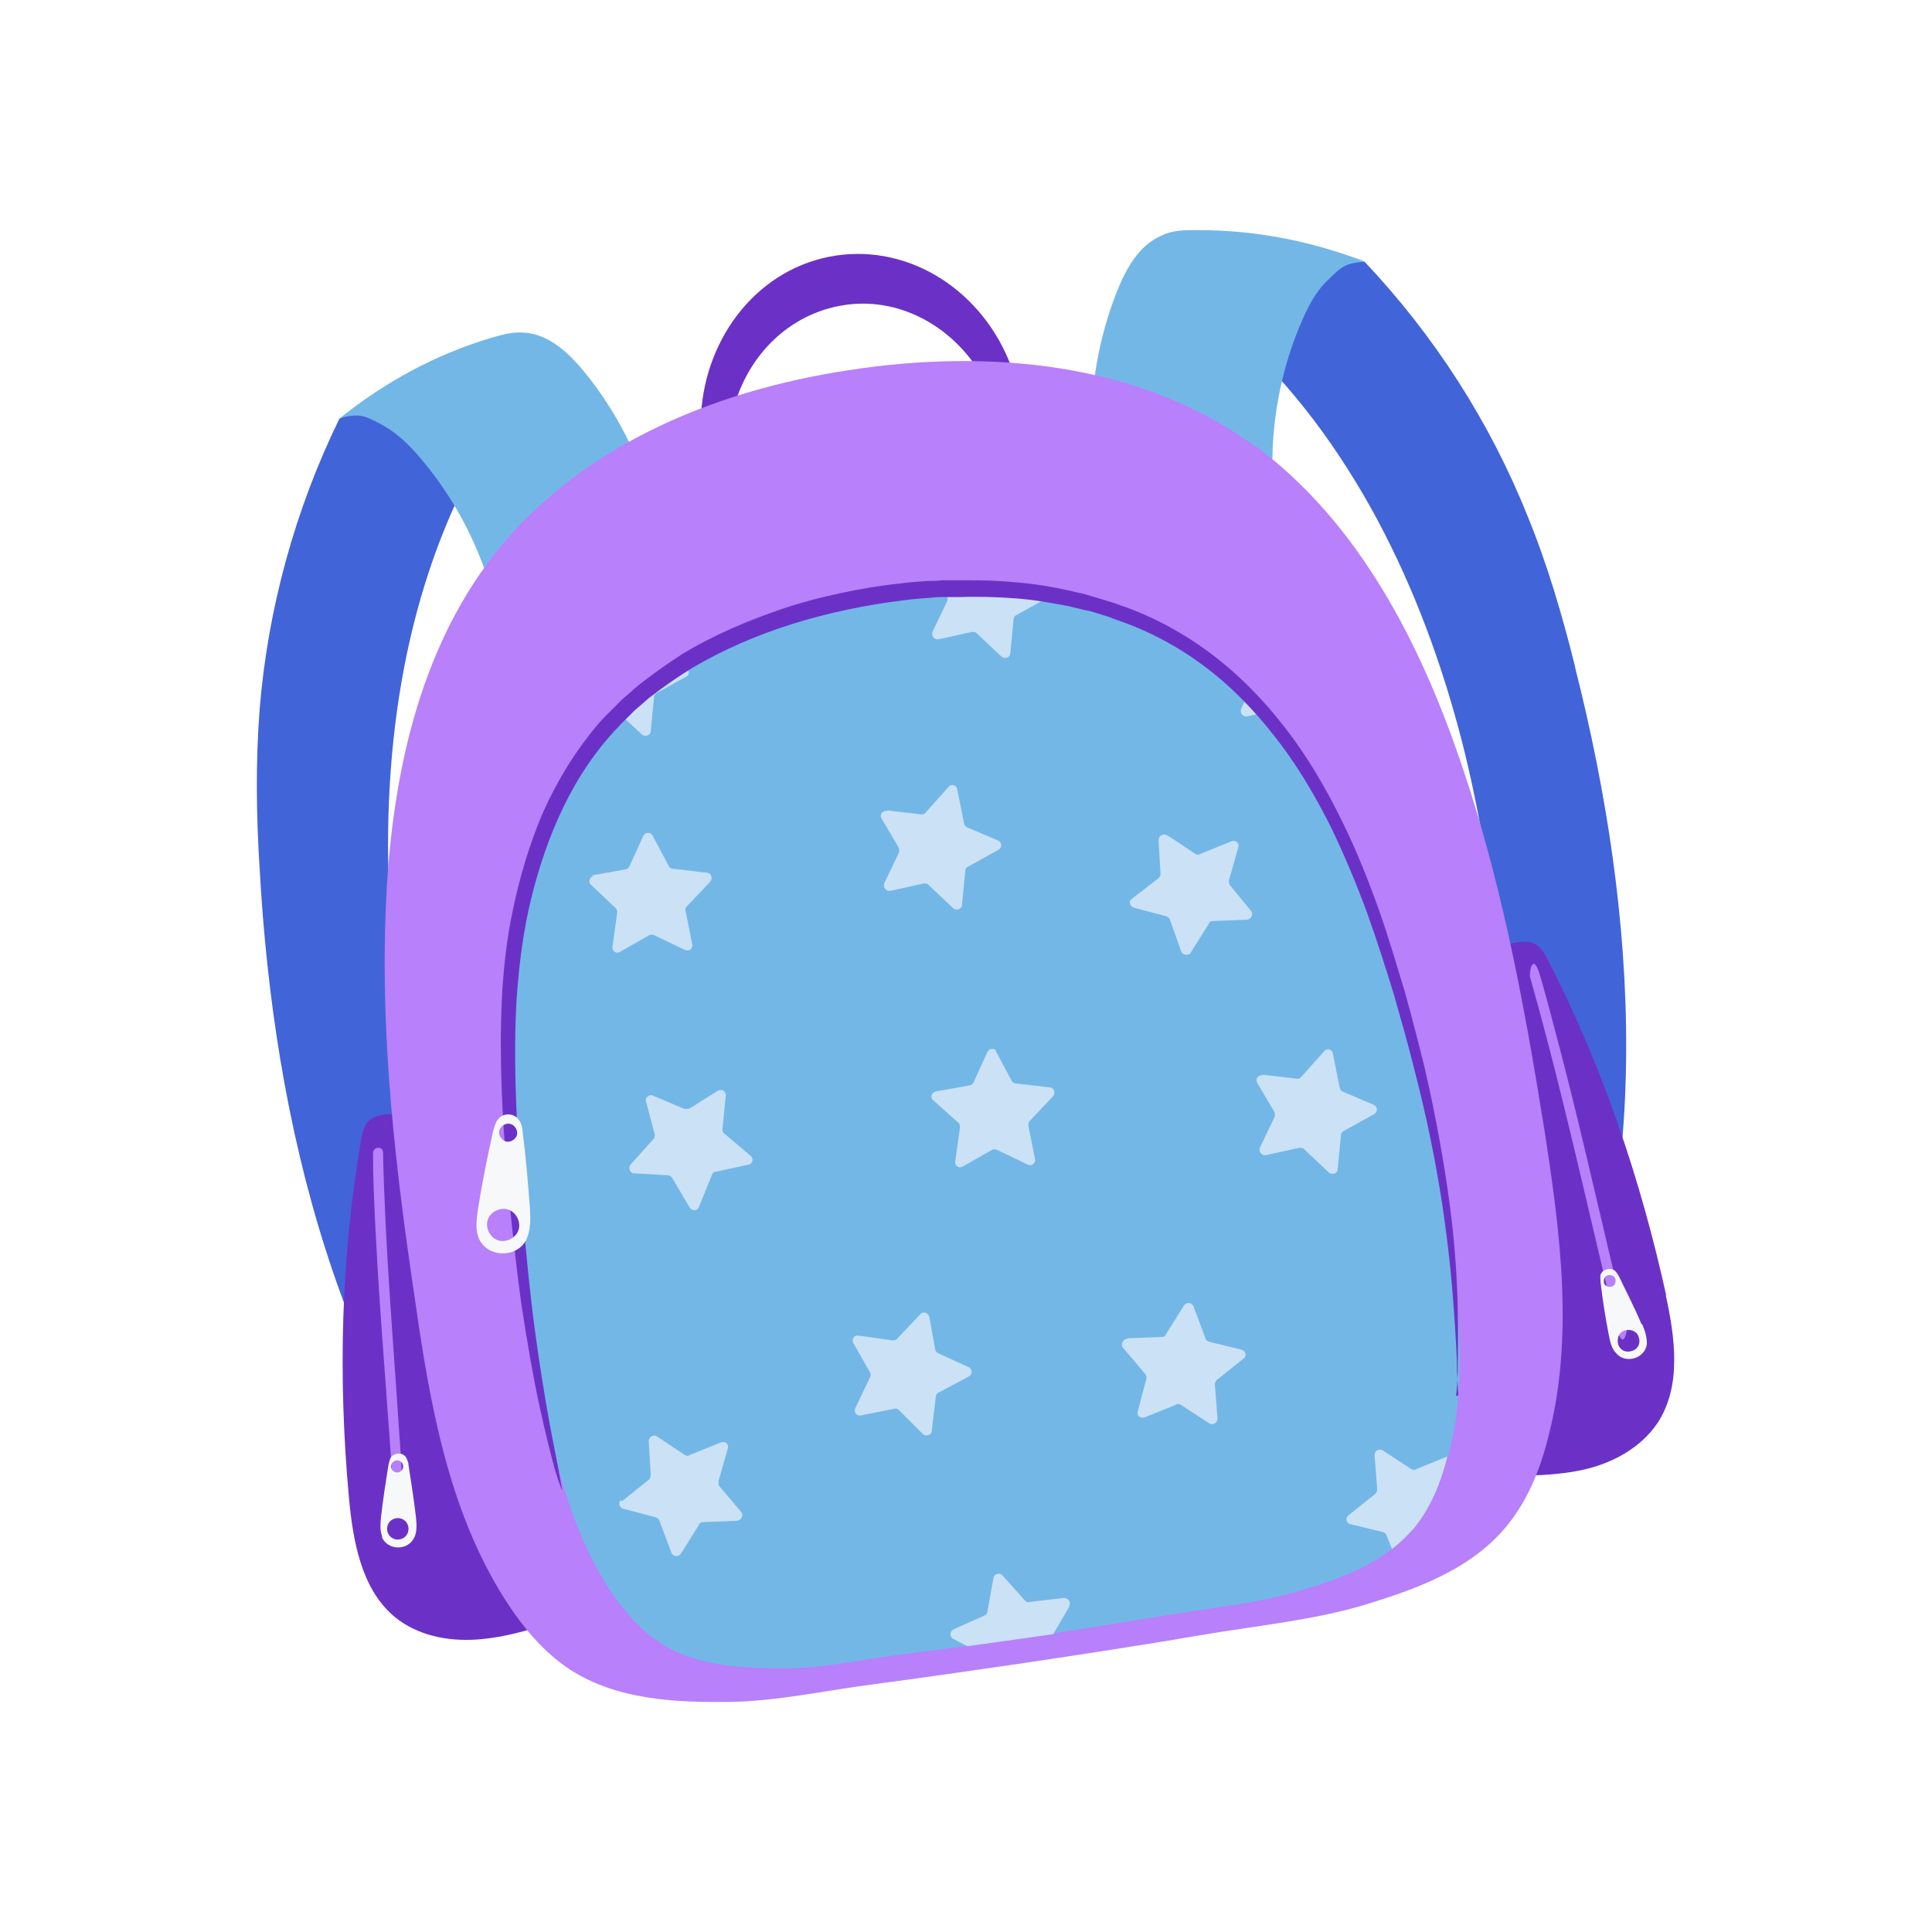
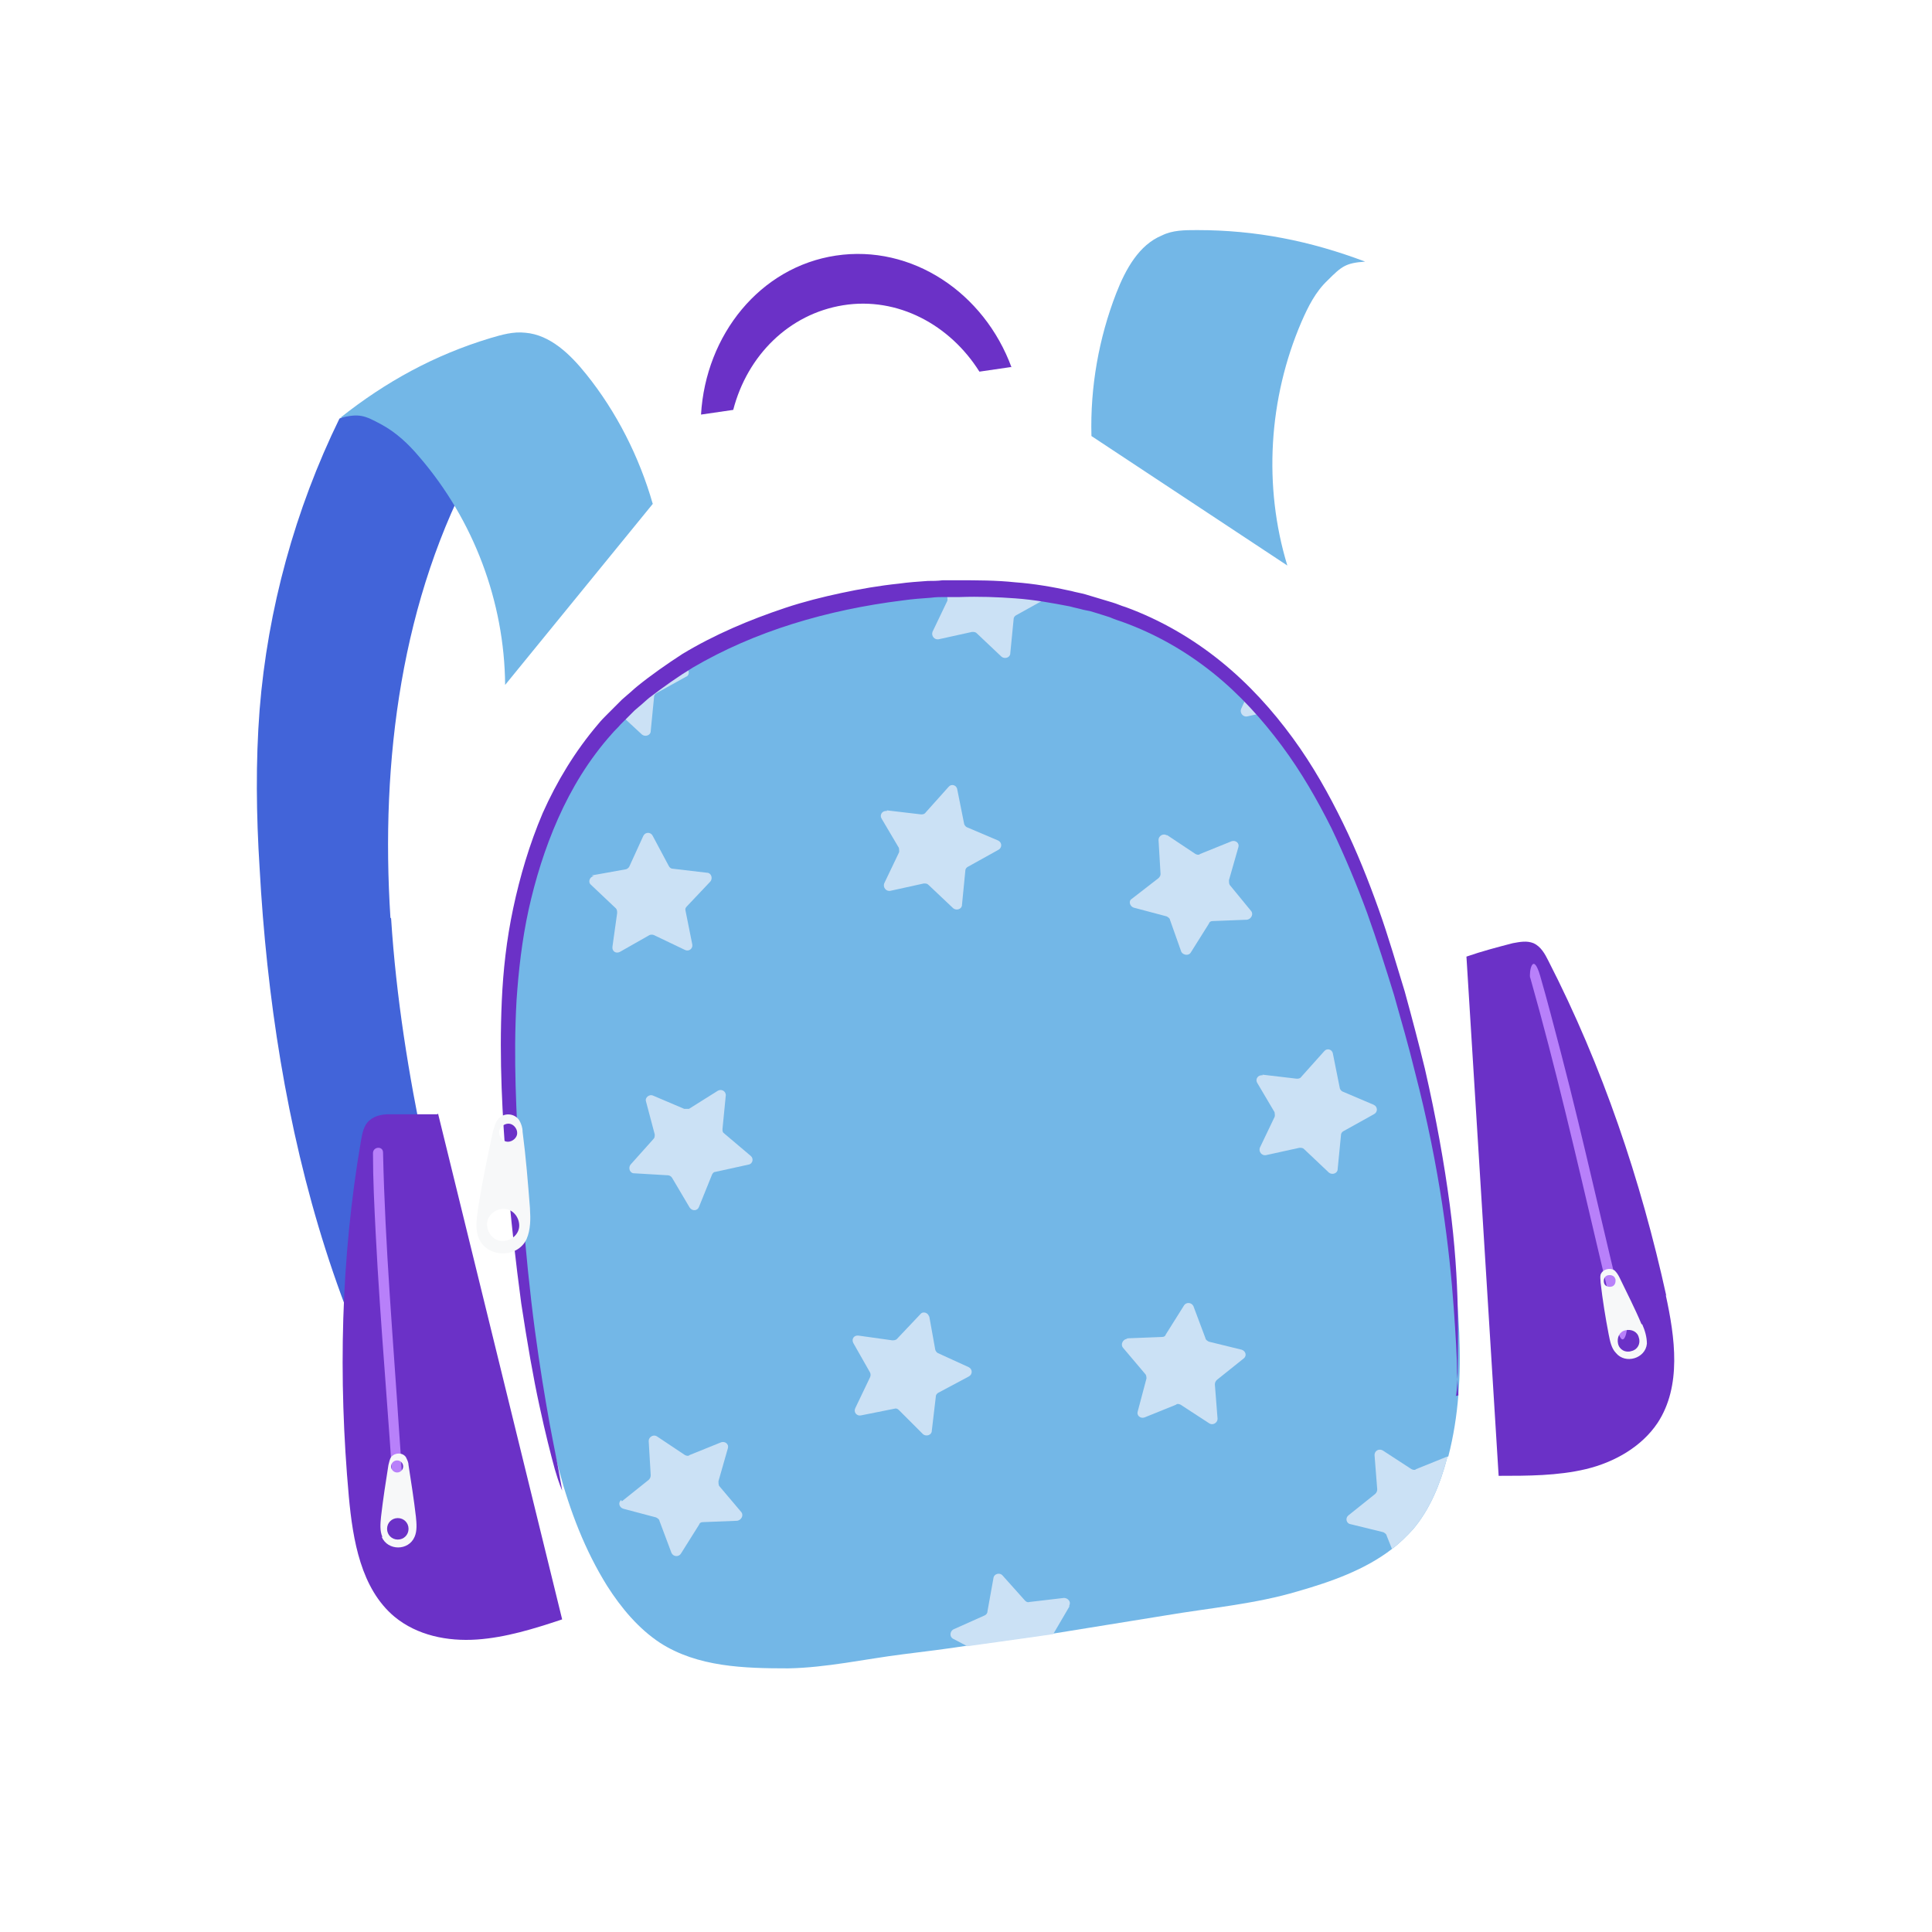
<svg xmlns="http://www.w3.org/2000/svg" version="1.1" viewBox="0 0 288 288">
  <defs>
    <style>
      .cls-1 {
        fill: #73b7e7;
      }

      .cls-2 {
        fill: #4264d9;
      }

      .cls-3 {
        fill: #b880fa;
      }

      .cls-4 {
        fill: #fff;
        filter: url(#drop-shadow-1);
      }

      .cls-5 {
        fill: #6b31c7;
      }

      .cls-6 {
        fill: #6b31c7;
      }

      .cls-7 {
        fill: #cbe1f5;
      }

      .cls-8 {
        fill: #f7f8f9;
      }
    </style>
    <filter id="drop-shadow-1" filterUnits="userSpaceOnUse">
      <feOffset dx="5.8" dy="5.8" />
      <feGaussianBlur result="blur" stdDeviation="1.4" />
      <feFlood flood-color="#000" flood-opacity=".5" />
      <feComposite in2="blur" operator="in" />
      <feComposite in="SourceGraphic" />
    </filter>
  </defs>
  <g>
    <g id="Layer_1">
      <g>
        <path class="cls-4" d="M160,258.4c-1.9.3-3.8.6-5.6.8-7.6,1.1-15.3,2.2-22.9,3.2-.8.1-1.8.2-2.8.4s-2.2.3-3.3.5c-1.2.2-2.3.4-3.5.6-3.8.6-8.3,1.2-12.9,1.3-10.2.2-20.9-.5-30.2-6.6-1.3-.9-2.6-1.8-3.9-2.9-1,.1-2.1.3-3.1.3-7.8.5-15-1.6-20.3-6-8.3-6.8-10.2-16.8-11-25.8-.9-9.6-1.1-19.2-.8-28.4-6.9-19.3-11.1-41.4-12.4-65.8-.5-9.8-.5-17.8,0-25.1,1.3-16.6,5.7-32.6,13-47.6.8-1.5,1.9-2.9,3.2-4,8.2-6.5,16.8-11,26.2-13.9,1.3-.4,2.8-.8,4.6-1.1,1.7-.3,3.4-.3,5-.2,8.7.8,14.4,7.1,16.6,9.9,4.8-11.3,14.7-19.5,26.8-21.4s24.7,3.3,32.7,13.2c0-.1,0-.2.1-.3,1.1-2.8,4.5-11.5,13.2-15.1,1.5-.6,3.1-1.1,4.9-1.3,1.8-.3,3.4-.3,4.7-.3,9.9,0,19.4,1.7,29.2,5.4,1.6.6,3.1,1.6,4.3,2.8,11.5,12.1,20.4,26.1,26.7,41.5,2.7,6.8,5.1,14.4,7.6,24,6.5,25.6,9,49.7,7.5,71.5,2.4,7.3,4.4,14.9,6.1,22.7,1.9,8.7,3.1,18.9-2.8,27.9-3.8,5.8-10,9.9-17.6,11.8-1,.2-2,.4-3,.6-.9,1.4-1.8,2.7-2.8,3.9-7.1,8.6-17.1,12.5-26.9,15.3-5.2,1.6-10.6,2.5-15.2,3.2-1.4.2-2.7.4-4.1.6-1.3.2-2.6.4-3.9.6-1,.2-1.9.3-2.8.4-6.8,1.1-13.8,2.3-20.6,3.3Z" />
        <g>
          <path class="cls-6" d="M150.8,54.7l-4.8.7c-4.4-7-12.2-11.2-20.3-9.9s-14.3,7.5-16.4,15.6l-4.8.7c.7-11.9,8.8-22,20.1-23.7,11.3-1.7,22.1,5.5,26.2,16.7Z" />
-           <path class="cls-2" d="M234.8,99.4c-1.9-7.6-4.1-15.2-7.1-22.5-5.6-14-13.9-26.9-24.3-37.9l-3.9-.5-13.2,5.6-.6,7.1c16.9,16.2,27.1,38.4,32.7,61.2,5.5,22.8,6.7,46.3,7.8,69.8l5.3,30.1c15.3-35.1,12.7-75.7,3.3-112.8Z" />
          <path class="cls-5" d="M248.4,193.2c-3.8-17.3-9.5-34.2-17.6-50-.5-1-1.1-2.1-2.2-2.6-1-.4-2-.2-3.1,0-2.3.6-4.6,1.2-6.9,2l4.8,77.4c4.3,0,8.8,0,13-1,4.2-1,8.3-3.3,10.7-6.9,3.6-5.5,2.6-12.7,1.2-19.1Z" />
          <path class="cls-1" d="M178.4,34.3c-1.8,0-3.6,0-5.2.8-3.4,1.4-5.4,5-6.8,8.6-2.6,6.7-3.9,14-3.7,21.3l29.2,19.3c-3.6-11.8-2.8-24.9,2.1-36.3,1-2.3,2.1-4.5,3.9-6.2,2.1-2.1,2.7-2.6,5.6-2.8-8.2-3.1-16.3-4.7-25-4.7Z" />
          <path class="cls-2" d="M58.2,136.8c-1.5-23.4,1.6-47.6,12.9-68.1l-2.6-6.6-14.3-1.3-3.6,1.6c-6.6,13.5-10.7,28.4-11.9,43.4-.6,7.8-.5,15.7,0,23.6,2.1,38.3,11.8,77.7,36.9,106.7l-3.9-30.3c-6-22.7-11.9-45.5-13.4-68.9Z" />
          <path class="cls-6" d="M65.2,166.1c-2.4,0-4.8,0-7.2,0-1,0-2.1.2-2.9.9-.9.7-1.1,2-1.3,3.1-3,17.5-3.4,35.3-1.8,53,.6,6.5,1.8,13.7,6.8,17.9,3.4,2.8,7.9,3.7,12.3,3.4,4.3-.3,8.5-1.6,12.7-3l-18.5-75.4Z" />
          <path class="cls-3" d="M57.1,171.8c.3,13.9,1.5,27.8,2.4,41.6.3,4,.5,7.9.8,11.9,0,1-1.4,1.1-1.5.1-.8-13.9-2.1-27.7-2.8-41.6-.2-4-.4-7.9-.4-11.9,0-1,1.5-1.1,1.5-.1h0Z" />
          <path class="cls-8" d="M56.9,229.1c.9,2.1,4,2.1,4.9,0,.4-.9.3-2,.2-3-.3-2.6-.7-5.1-1.1-7.7,0-.4-.2-.8-.4-1.2-.5-.7-1.6-.7-2.2,0-.2.3-.3.8-.4,1.2-.4,2.5-.8,5.1-1.1,7.7-.1,1-.2,2.1.2,3ZM60.1,218.6c0,.5-.4.9-.9.9s-.9-.4-.9-.9.4-.9.9-.9.9.4.9.9ZM57.7,227.9c0-.9.7-1.6,1.6-1.6s1.6.7,1.6,1.6-.7,1.6-1.6,1.6-1.6-.7-1.6-1.6Z" />
          <path class="cls-1" d="M97.3,75.1c-2-7-5.4-13.7-9.9-19.3-2.4-3-5.4-5.9-9.1-6.2-1.8-.2-3.5.3-5.2.8-8.3,2.5-15.6,6.5-22.4,11.9,2.9-.7,3.6-.4,6.2,1,2.2,1.2,4,2.9,5.6,4.8,8.1,9.4,12.7,21.6,12.8,34l22.1-27.1Z" />
-           <path class="cls-3" d="M187.3,66.6c14.4,10.7,23.5,27.4,29.6,44.6,6.6,18.4,10.2,37.7,13.3,57.1,2.4,15.4,4.5,31.3.5,46.3-1.2,4.7-3.1,9.3-6.2,13-5.3,6.4-13.4,9.3-21.3,11.7-7.8,2.3-16.4,3.1-24.5,4.5-8.7,1.5-17.4,2.8-26,4.1-7.6,1.1-15.1,2.2-22.7,3.2-6.9.9-14.2,2.5-21.2,2.6-8.2.1-16.8-.3-23.8-4.8-4-2.6-7.2-6.5-9.8-10.6-8.3-13.1-11.1-28.9-13.3-44.3-2.9-19.4-5.2-38.9-4.4-58.4.7-18.2,4.4-36.9,15-51.4,12.7-17.3,33.5-25.9,53.9-29,20.5-3.2,43.5-1.4,60.9,11.5Z" />
          <path class="cls-1" d="M215.7,217.2c0,0,0,.1,0,.2-1,3.8-2.5,7.5-5,10.5-1,1.1-2,2.1-3.2,3-4,3.1-9.1,4.9-14,6.3-6.3,1.9-13.2,2.5-19.7,3.6-5.6.9-11.2,1.8-16.7,2.7-1.4.2-2.8.4-4.2.6-2.9.4-5.7.8-8.6,1.2-3.2.5-6.5.9-9.7,1.3-5.6.7-11.4,2-17.1,2.1-6.6,0-13.5-.2-19.1-3.8-3.2-2.1-5.8-5.2-7.9-8.5-6.6-10.6-8.9-23.3-10.7-35.7-2.3-15.6-4.1-31.3-3.5-47,.6-14.6,3.5-29.7,12.1-41.4,1.5-2,3.1-3.9,4.8-5.6,2.8-2.8,6-5.3,9.3-7.4,8.8-5.5,19.1-8.8,29.2-10.4,3-.5,6.1-.8,9.2-1,5.2-.3,10.4-.1,15.6.7,8.7,1.3,17.1,4.3,24.3,9.6,2,1.5,3.9,3.1,5.6,4.8,1,.9,1.9,1.9,2.8,3,7,8,11.9,17.9,15.5,28.1,5.3,14.8,8.2,30.4,10.7,45.9,1.9,12.3,3.6,25.1.5,37.1Z" />
          <g>
            <path class="cls-7" d="M138.5,196.1l.9,5c0,.2.2.5.4.6l4.6,2.1c.6.3.6,1.1,0,1.4l-4.5,2.4c-.2.1-.4.3-.4.6l-.6,5.1c0,.6-.8.9-1.3.5l-3.6-3.6c-.2-.2-.4-.3-.7-.2l-5,1c-.6.1-1.1-.5-.8-1.1l2.2-4.6c.1-.2.1-.5,0-.7l-2.5-4.4c-.3-.6.1-1.2.8-1.1l5,.7c.2,0,.5,0,.7-.2l3.5-3.7c.4-.5,1.2-.2,1.3.4Z" />
            <path class="cls-7" d="M174,124.5l4.2,2.8c.2.1.5.2.7,0l4.7-1.9c.6-.2,1.2.3,1,.9l-1.4,4.9c0,.2,0,.5.1.7l3.2,3.9c.4.5,0,1.2-.6,1.3l-5.1.2c-.3,0-.5.1-.6.4l-2.7,4.3c-.3.5-1.1.4-1.4-.1l-1.7-4.8c0-.2-.3-.4-.5-.5l-4.9-1.3c-.6-.2-.8-1-.3-1.3l4-3.1c.2-.2.3-.4.3-.6l-.3-5.1c0-.6.7-1,1.2-.7Z" />
            <path class="cls-7" d="M108.2,163.2l-.5,5.1c0,.3,0,.5.3.7l3.9,3.3c.5.4.3,1.2-.3,1.3l-5,1.1c-.2,0-.4.2-.5.5l-1.9,4.7c-.2.6-1,.7-1.4.1l-2.6-4.4c-.1-.2-.4-.4-.6-.4l-5.1-.3c-.6,0-.9-.8-.5-1.3l3.4-3.8c.2-.2.2-.4.2-.7l-1.3-4.9c-.2-.6.5-1.1,1-.9l4.7,2c.2,0,.5,0,.7,0l4.3-2.7c.5-.3,1.2,0,1.2.7Z" />
            <path class="cls-7" d="M159.4,239.5l-2.4,4.1c-1.4.2-2.8.4-4.2.6-2.9.4-5.7.8-8.6,1.2l-2.1-1.1c-.6-.3-.5-1.1,0-1.4l4.7-2.1c.2-.1.4-.3.4-.6l.9-5c.1-.6.9-.8,1.3-.4l3.4,3.8c.2.2.4.3.7.2l5.1-.6c.6,0,1.1.6.8,1.1Z" />
            <path class="cls-7" d="M188.2,160.2l5.1.6c.2,0,.5,0,.7-.3l3.4-3.8c.4-.5,1.2-.3,1.3.4l1,5c0,.2.2.5.4.6l4.7,2c.6.3.6,1.1,0,1.4l-4.5,2.5c-.2.1-.4.3-.4.6l-.5,5.1c0,.6-.8.9-1.3.5l-3.7-3.5c-.2-.2-.4-.2-.7-.2l-5,1.1c-.6.1-1.1-.5-.9-1.1l2.2-4.6c.1-.2,0-.5,0-.7l-2.6-4.4c-.3-.5.1-1.2.8-1.1Z" />
            <path class="cls-7" d="M132.2,120.8l5.1.6c.2,0,.5,0,.7-.3l3.4-3.8c.4-.5,1.2-.3,1.3.4l1,5c0,.2.2.5.4.6l4.7,2c.6.3.6,1.1,0,1.4l-4.5,2.5c-.2.1-.4.3-.4.6l-.5,5.1c0,.6-.8.9-1.3.5l-3.7-3.5c-.2-.2-.4-.2-.7-.2l-5,1.1c-.6.1-1.1-.5-.9-1.1l2.2-4.6c.1-.2,0-.5,0-.7l-2.6-4.4c-.3-.5.1-1.2.8-1.1Z" />
            <path class="cls-7" d="M156.4,88.7c0,.2-.2.4-.4.5l-4.5,2.5c-.2.1-.4.3-.4.6l-.5,5.1c0,.6-.8.9-1.3.5l-3.7-3.5c-.2-.2-.4-.2-.7-.2l-5,1.1c-.6.1-1.1-.5-.9-1.1l2.2-4.6c.1-.2,0-.5,0-.7l-.5-.8c5.2-.3,10.4-.1,15.6.7Z" />
            <path class="cls-7" d="M189,106.1l-3.1.7c-.6.1-1.1-.5-.9-1.1l1.2-2.6c1,.9,1.9,1.9,2.8,3Z" />
            <path class="cls-7" d="M102.4,100.8l-4.5,2.5c-.2.1-.4.3-.4.6l-.5,5.1c0,.6-.8.9-1.3.5l-2.7-2.5c2.8-2.8,6-5.3,9.3-7.4.5.3.5,1,0,1.3Z" />
            <path class="cls-7" d="M88.2,130.5l5-.9c.2,0,.5-.2.6-.4l2.1-4.6c.3-.6,1.1-.6,1.4,0l2.4,4.5c.1.2.3.4.6.4l5.1.6c.6,0,.9.8.5,1.3l-3.5,3.7c-.2.2-.3.4-.2.7l1,5c.1.6-.5,1.1-1.1.8l-4.6-2.2c-.2-.1-.5-.1-.7,0l-4.4,2.5c-.6.3-1.2-.1-1.1-.8l.7-5c0-.2,0-.5-.2-.7l-3.7-3.5c-.5-.4-.2-1.2.4-1.3Z" />
-             <path class="cls-7" d="M148.4,156.6l2.4,4.5c.1.2.3.4.6.4l5.1.6c.6,0,.9.8.5,1.3l-3.5,3.7c-.2.2-.2.4-.2.7l1,5c.1.6-.5,1.1-1.1.8l-4.6-2.2c-.2-.1-.5-.1-.7,0l-4.4,2.5c-.6.3-1.2-.1-1.1-.8l.7-5c0-.2,0-.5-.2-.7l-3.8-3.4c-.5-.4-.2-1.2.4-1.3l5-.9c.2,0,.5-.2.6-.4l2.1-4.6c.3-.6,1.1-.6,1.4,0Z" />
            <path class="cls-7" d="M168.1,199.5l5.1-.2c.3,0,.5-.1.6-.4l2.7-4.3c.3-.5,1.1-.5,1.4.1l1.8,4.8c0,.2.3.4.5.5l4.9,1.2c.6.2.8.9.3,1.3l-4,3.2c-.2.2-.3.4-.3.7l.4,5.1c0,.6-.7,1-1.2.7l-4.3-2.8c-.2-.1-.5-.2-.7,0l-4.7,1.9c-.6.2-1.2-.3-1-.9l1.3-4.9c0-.2,0-.5-.2-.7l-3.3-3.9c-.4-.5,0-1.2.5-1.3Z" />
            <path class="cls-7" d="M92.7,223.8l4-3.2c.2-.2.3-.4.3-.7l-.3-5.1c0-.6.7-1,1.2-.7l4.2,2.8c.2.1.5.2.7,0l4.7-1.9c.6-.2,1.2.3,1,.9l-1.4,4.9c0,.2,0,.5.1.7l3.3,3.9c.4.5,0,1.2-.6,1.3l-5.1.2c-.3,0-.5.1-.6.4l-2.7,4.3c-.3.5-1.1.5-1.4-.1l-1.8-4.8c0-.2-.3-.4-.5-.5l-4.9-1.3c-.6-.2-.8-.9-.3-1.3Z" />
            <path class="cls-7" d="M215.7,217.2c0,0,0,.1,0,.2-1,3.8-2.5,7.5-5,10.5-1,1.1-2,2.1-3.2,3l-.8-2c0-.2-.3-.4-.5-.5l-4.9-1.2c-.6-.1-.8-.9-.3-1.3l4-3.2c.2-.2.3-.4.3-.7l-.4-5.1c0-.6.6-1,1.2-.7l4.3,2.8c.2.1.5.2.7,0l4.7-1.9s0,0,0,0Z" />
          </g>
          <path class="cls-3" d="M228.1,145.7c3.8,13.4,6.9,26.9,10.1,40.5s1.9,7.7,2.8,11.6,1.7.6,1.5-.3c-3.4-13.5-6.3-27.1-9.8-40.5-1-3.8-2-7.7-3.1-11.5s-1.7-.6-1.5.3h0Z" />
          <path class="cls-8" d="M244.7,197.4c-1-2.4-2.2-4.7-3.3-7-.2-.4-.4-.7-.7-1-.7-.5-1.8-.2-2.1.6-.1.4,0,.8,0,1.2.3,2.6.7,5.1,1.2,7.7.2,1,.4,2.1,1.1,2.8,1.4,1.7,4.4.8,4.6-1.4,0-1-.3-2-.7-2.9ZM239.7,190.1c.5-.1,1,.1,1.1.6s-.1,1-.6,1.1-1-.1-1.1-.6.1-1,.6-1.1ZM243.2,201.4c-.9.3-1.8-.2-2-1.1s.2-1.8,1.1-2,1.8.2,2,1.1c.3.9-.2,1.8-1.1,2Z" />
          <path class="cls-6" d="M217.4,208c0,0-.1-1.2-.2-3.4,0-2.2-.2-5.5-.5-9.7-.3-4.2-.8-9.3-1.7-15.3-.9-5.9-2.2-12.6-4.1-19.9-.9-3.7-2-7.5-3.1-11.4-1.2-3.9-2.5-8-4-12.2-1.5-4.1-3.3-8.4-5.3-12.6-2.1-4.2-4.5-8.4-7.4-12.3-2.9-3.9-6.3-7.7-10.3-10.9-4-3.2-8.5-5.8-13.5-7.6-.6-.2-1.2-.4-1.9-.7-.6-.2-1.3-.4-1.9-.6l-1-.3-1-.2c-.7-.2-1.3-.3-2-.5-2.6-.5-5.3-1-8.1-1.2-2.7-.2-5.5-.3-8.3-.2h-1.1s-1.1,0-1.1,0c-.7,0-1.4,0-2.1.1-1.4.1-2.8.2-4.2.4-11.3,1.4-22.1,4.6-31.3,10-2.3,1.4-4.4,2.9-6.5,4.5-.5.4-1,.9-1.5,1.3l-.7.6-.7.7c-.5.5-.9.9-1.4,1.4-.4.5-.9.9-1.3,1.4-3.4,3.8-6,8.1-8,12.6-2,4.5-3.4,9.1-4.4,13.6-1,4.6-1.5,9.1-1.8,13.5-.5,8.8,0,17.1.4,24.6.5,7.5,1.1,14.3,1.8,20.3.7,6,1.5,11.1,2.2,15.2.7,4.2,1.4,7.4,1.8,9.6.4,2.2.6,3.3.6,3.4,0,0-.5-1.1-1.1-3.2-.6-2.2-1.4-5.3-2.3-9.5-.9-4.1-1.8-9.3-2.7-15.2-.8-6-1.6-12.8-2.2-20.3-.6-7.5-1.1-15.9-.7-24.8.2-4.5.7-9.1,1.7-13.8,1-4.7,2.4-9.5,4.4-14.2,2.1-4.7,4.8-9.2,8.3-13.3.4-.5.9-1,1.4-1.5.5-.5,1-1,1.4-1.4l.7-.7.8-.7c.5-.4,1-.9,1.5-1.3,2.1-1.7,4.4-3.3,6.7-4.8,4.8-2.9,10-5.1,15.4-6.9,2.7-.9,5.5-1.6,8.3-2.2,2.8-.6,5.7-1.1,8.6-1.4,1.4-.2,2.9-.3,4.3-.4.7,0,1.5,0,2.2-.1h1.1c0,0,1.1,0,1.1,0,2.9,0,5.8,0,8.6.3,2.8.2,5.7.7,8.4,1.3.7.2,1.4.3,2.1.5l1,.3,1,.3c.7.2,1.3.4,2,.6.7.2,1.3.5,2,.7,5.2,1.9,10,4.7,14.2,8.1,4.2,3.4,7.7,7.3,10.7,11.4,3,4.1,5.4,8.4,7.5,12.7,2.1,4.3,3.8,8.6,5.3,12.8,1.5,4.2,2.7,8.4,3.9,12.3,1.1,4,2.1,7.8,3,11.5,1.7,7.4,2.9,14.2,3.7,20.2.8,6,1.1,11.2,1.2,15.4.1,4.2,0,7.5,0,9.8-.1,2.2-.2,3.4-.3,3.4Z" />
          <path class="cls-8" d="M79,180.1c-.3-3.8-.6-7.6-1.1-11.4,0-.6-.2-1.2-.5-1.7-.7-1.1-2.4-1.2-3.2-.1-.4.5-.5,1.1-.7,1.7-.8,3.7-1.6,7.5-2.2,11.3-.2,1.5-.5,3.1,0,4.5,1.1,3.1,5.8,3.3,7.2.3.6-1.4.6-3,.5-4.5ZM75.8,167.5c.7,0,1.3.7,1.3,1.4,0,.7-.7,1.3-1.4,1.3-.7,0-1.3-.7-1.3-1.4,0-.7.7-1.3,1.4-1.3ZM74.9,185c-1.3,0-2.3-1.2-2.3-2.5,0-1.3,1.2-2.3,2.5-2.3s2.3,1.2,2.3,2.5c0,1.3-1.2,2.3-2.5,2.3Z" />
        </g>
      </g>
    </g>
  </g>
</svg>